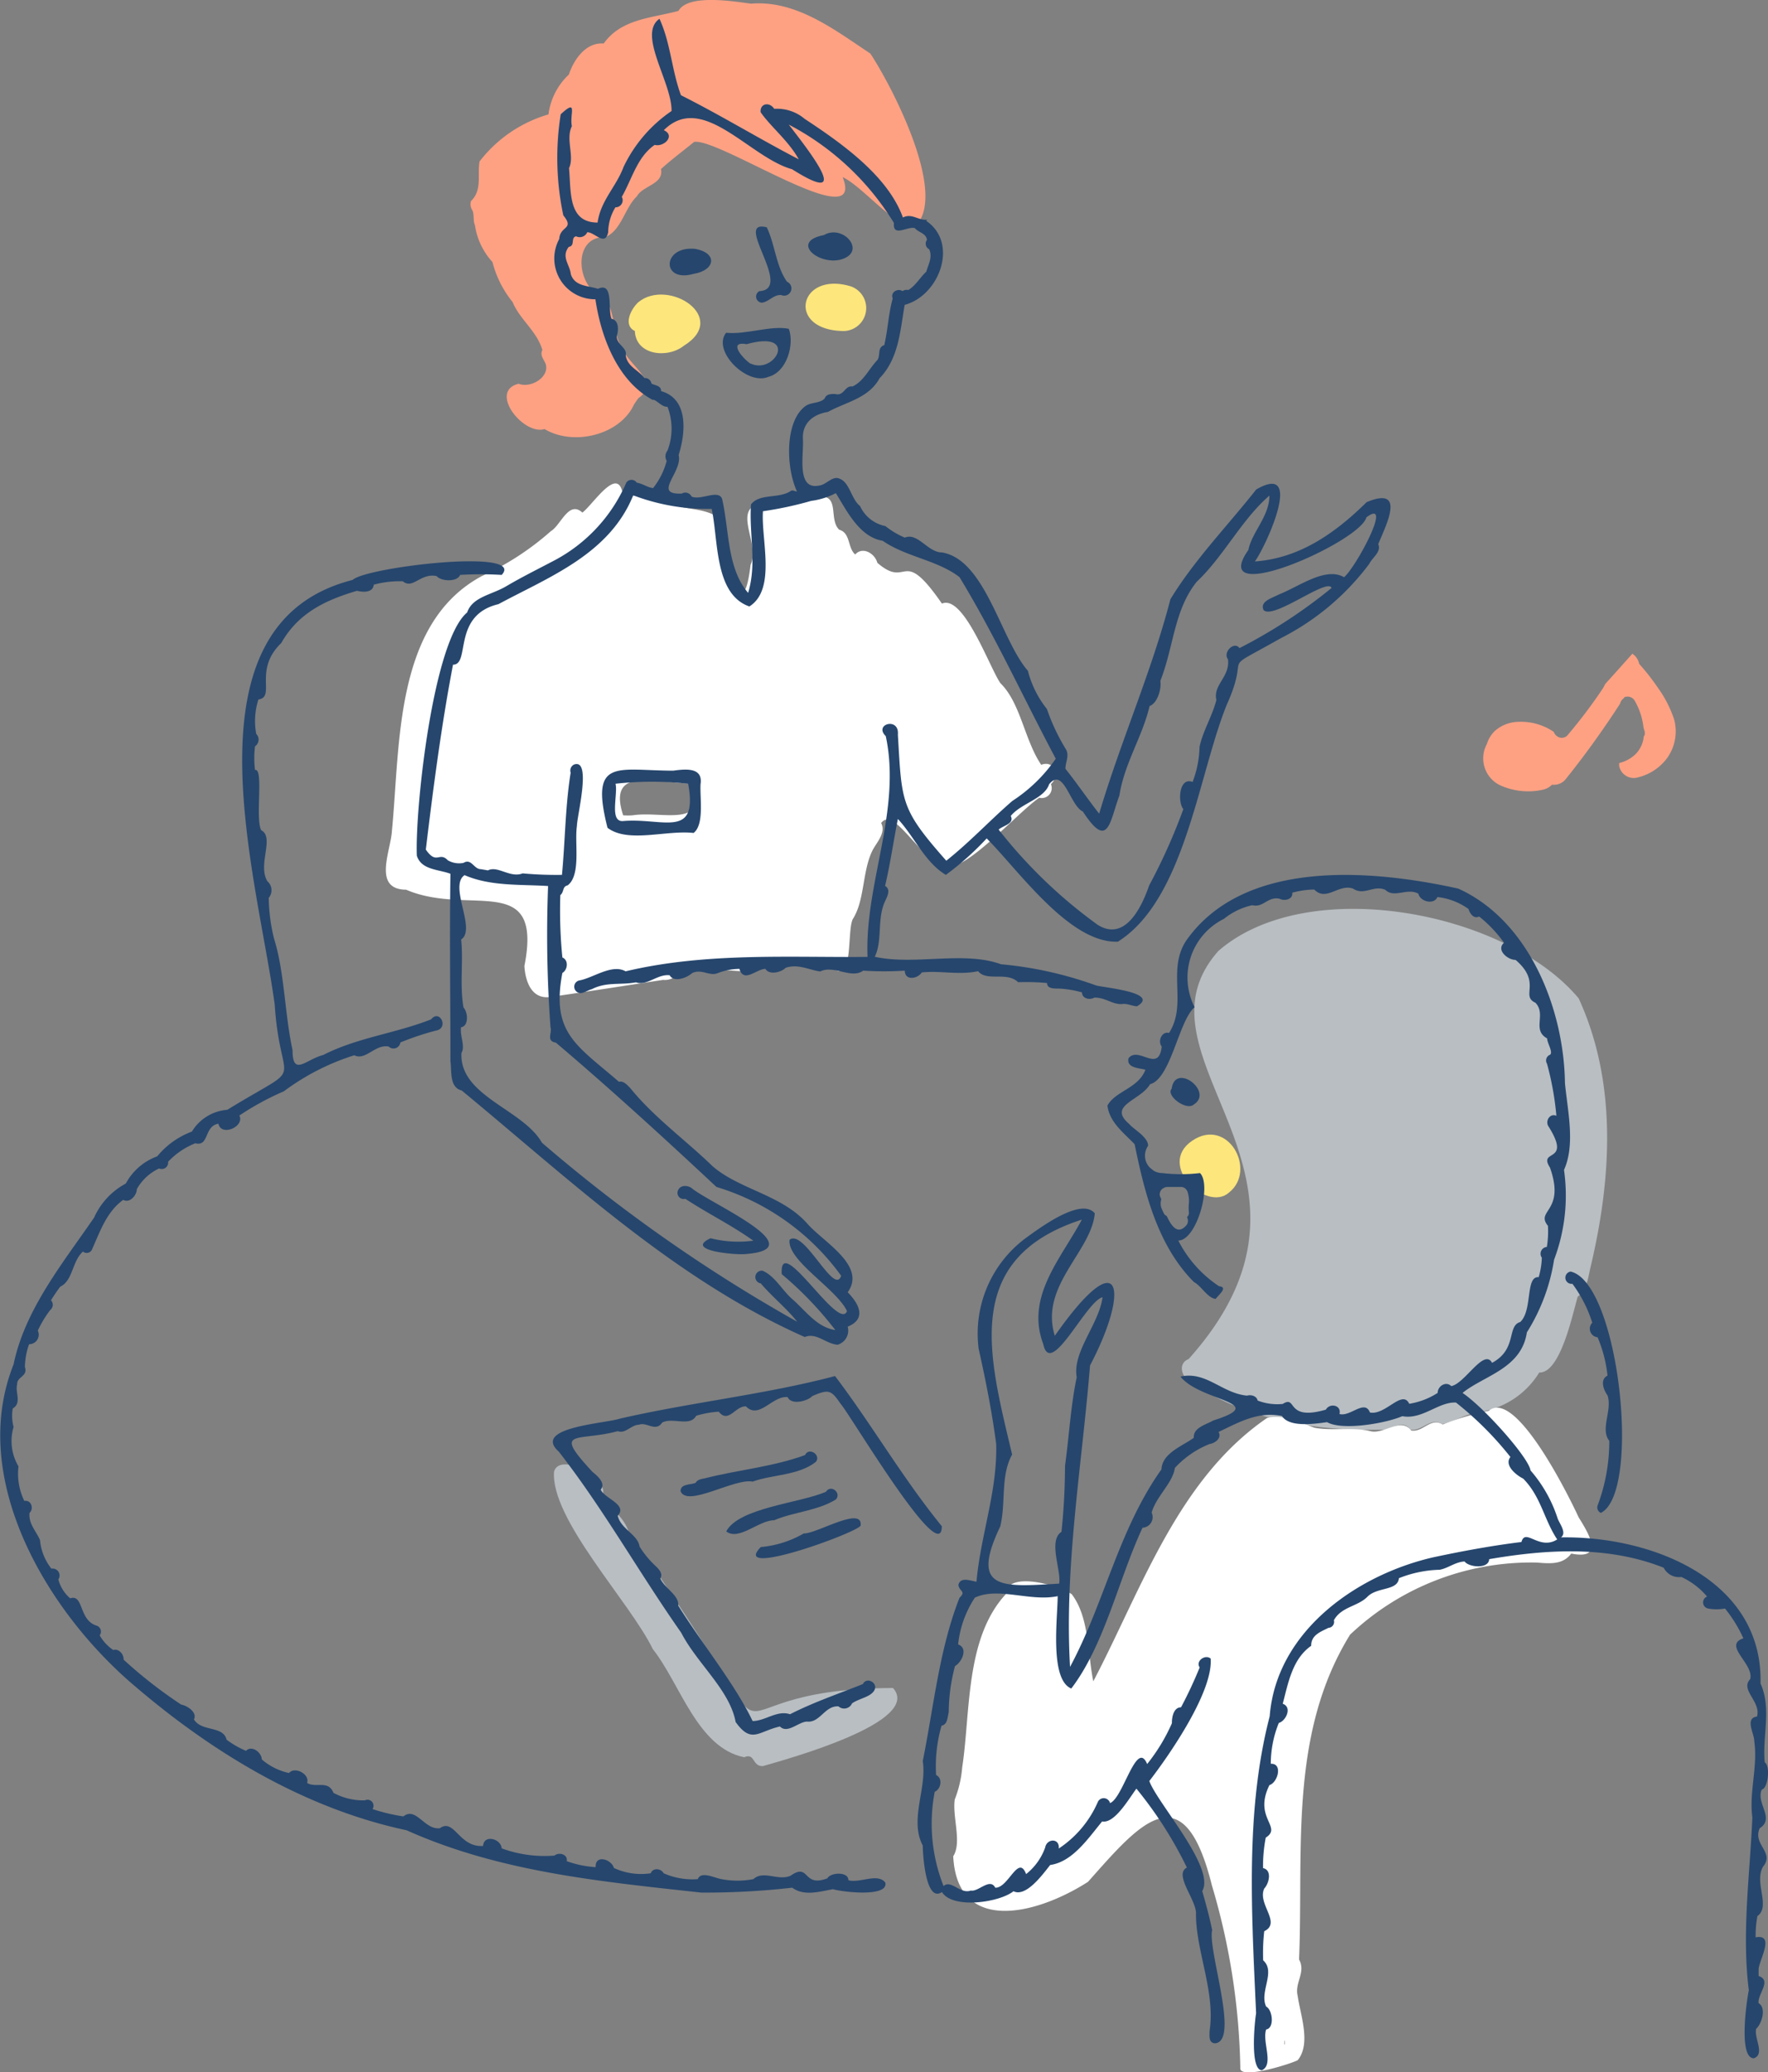
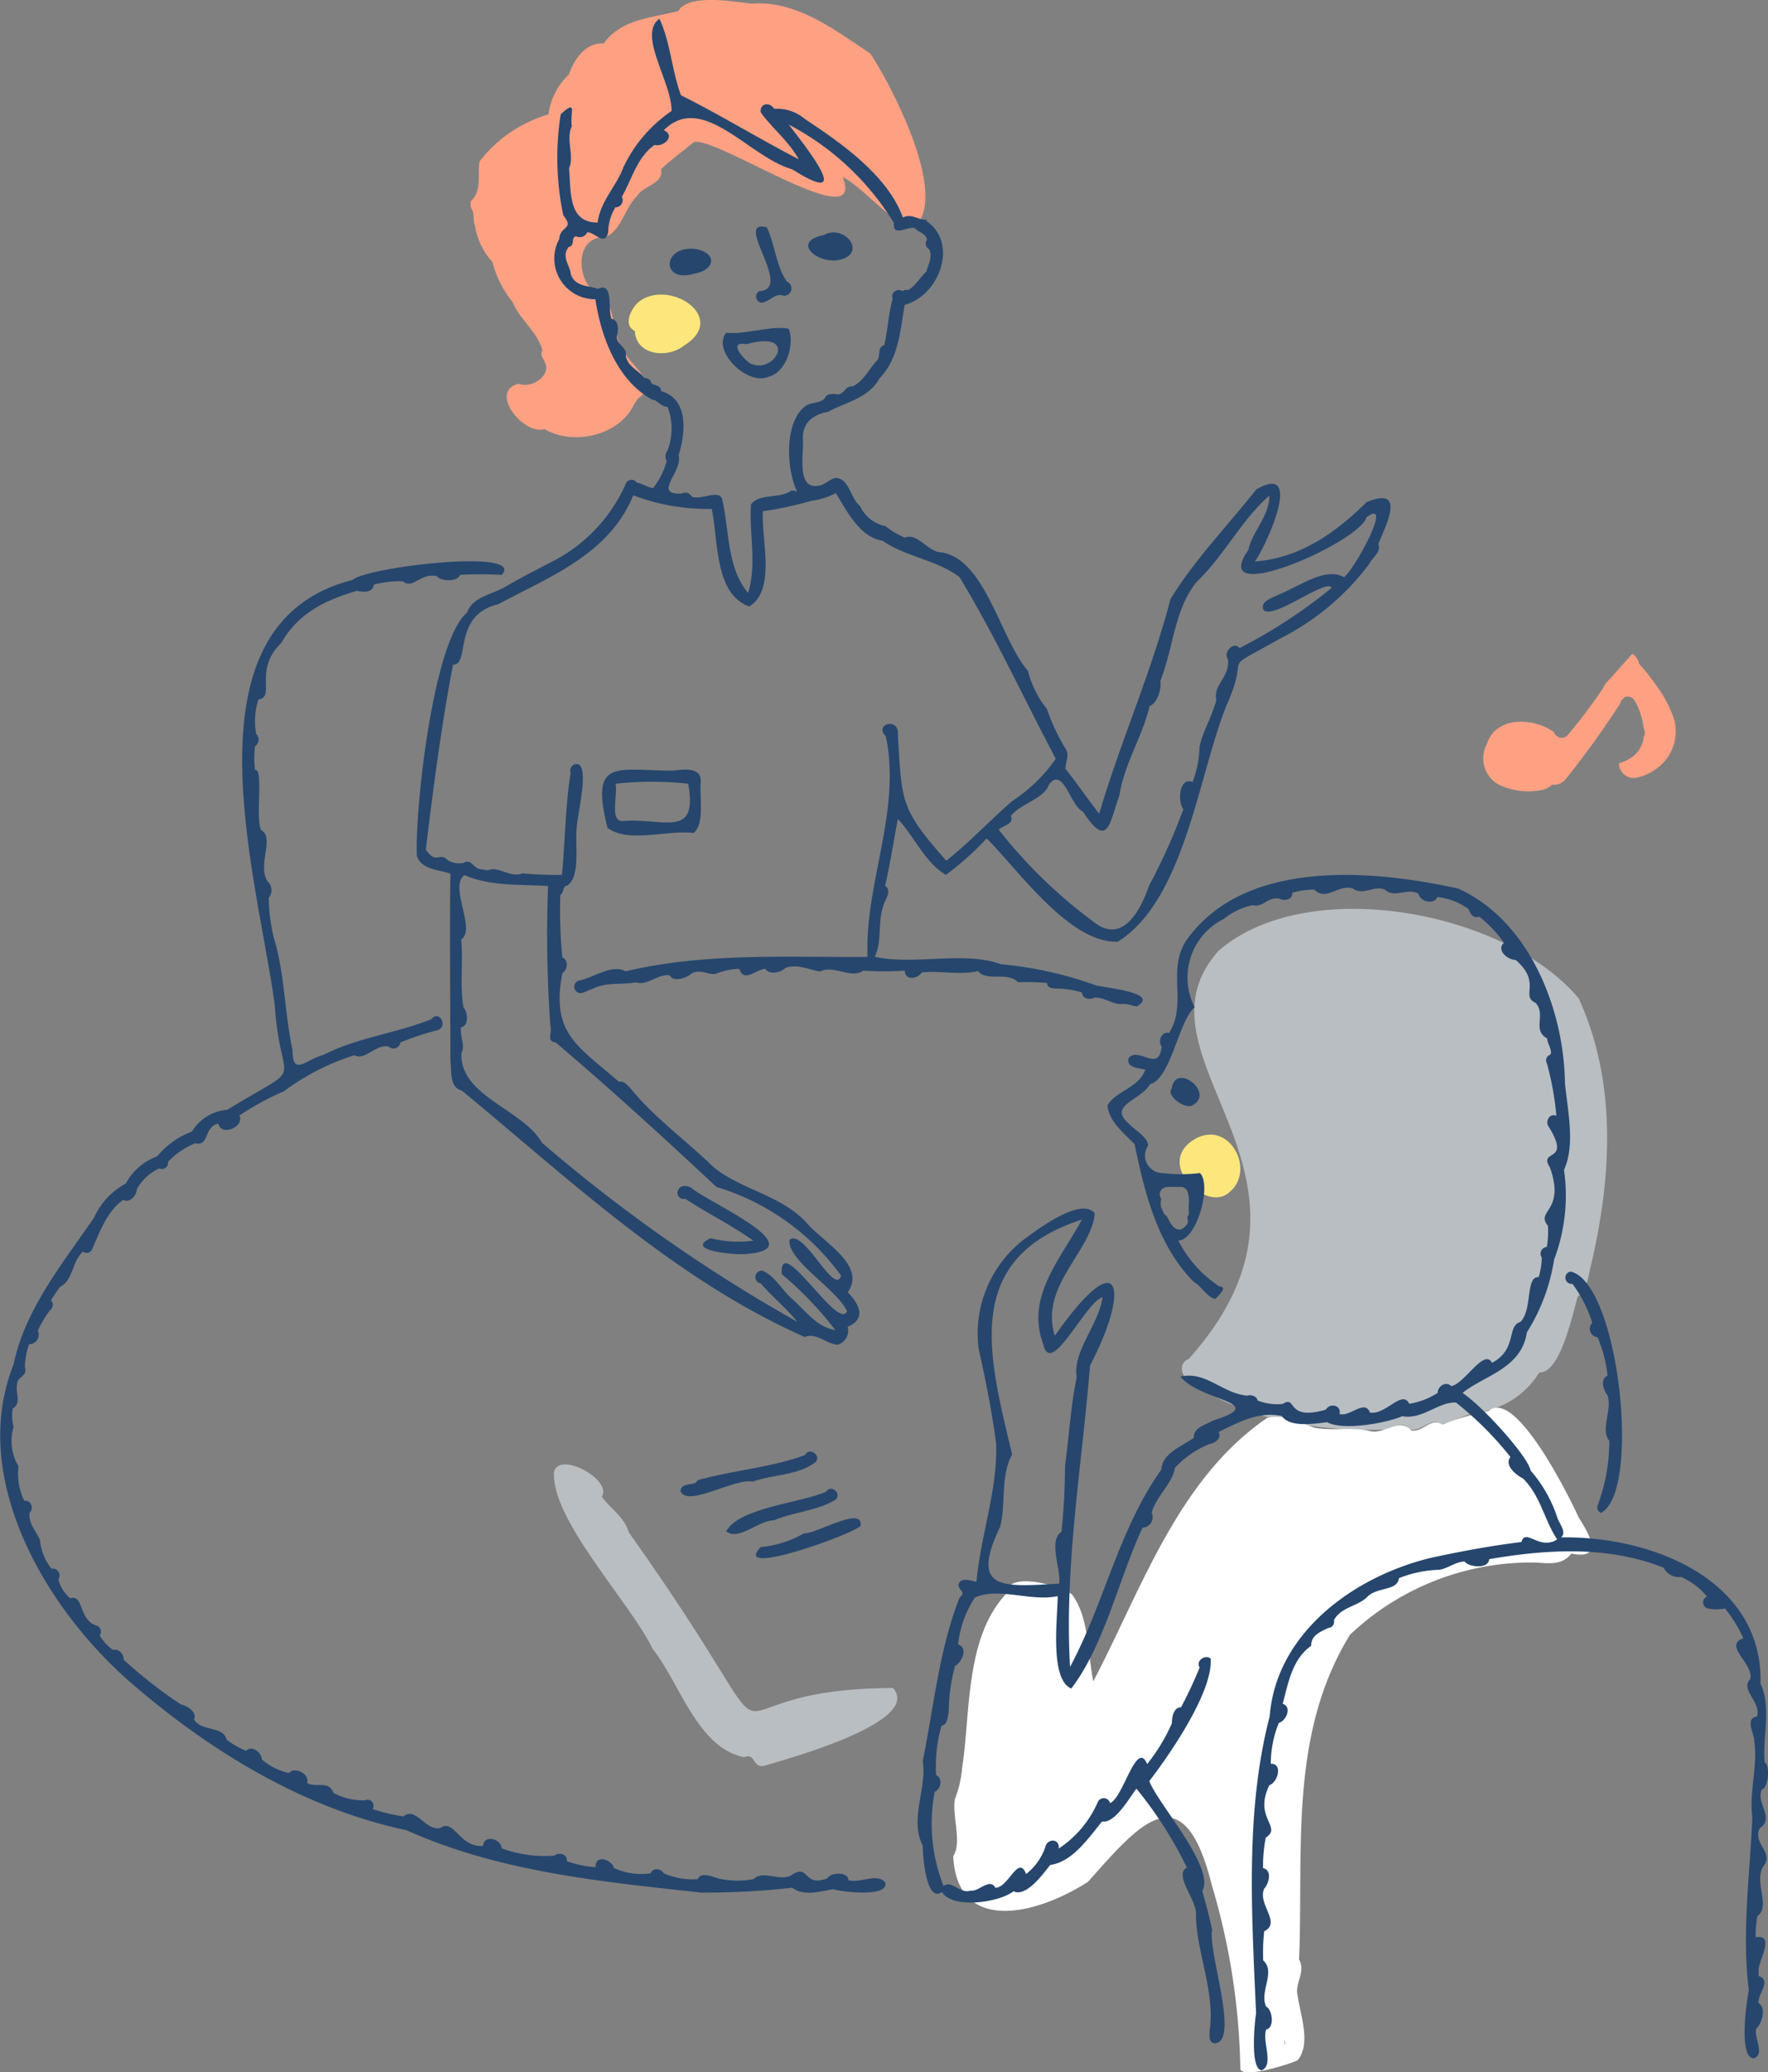
<svg xmlns="http://www.w3.org/2000/svg" width="130" height="152.32" viewBox="0 0 130 152.32">
  <rect x="0" y="0" width="130" height="152.32" fill="#808080" stroke="none" />
  <defs>
    <style>.cls-1{fill:#fde67c;}.cls-2{fill:#fec1ae;}.cls-3{fill:#fea183;}.cls-4{fill:#fff;}.cls-5{fill:#b9bec2;}.cls-6{fill:#26466d;}</style>
  </defs>
  <g id="レイヤー_2" data-name="レイヤー 2">
    <g id="メイン">
      <path class="cls-1" d="M46.68,24.33c-.9-.43-.28-1.63.26-2.12,2.2-1.79,6.71,1.12,3.35,3.2C49.1,26.37,46.75,26.13,46.68,24.33Z" />
-       <path class="cls-1" d="M62.59,21.06a1.69,1.69,0,0,1-.71,3.27C57.77,24.18,58.79,19.88,62.59,21.06Z" />
      <polygon class="cls-2" points="42.33 32.69 42.33 32.7 42.33 32.69 42.33 32.69" />
      <path class="cls-2" d="M47,29.26l0,0Z" />
      <path class="cls-3" d="M34.74,15.47c.16.4,0,.84.25,1.21a1,1,0,0,0-.07-.15l0,0,0,0a5.07,5.07,0,0,0,1.29,2.73,7.69,7.69,0,0,0,1.48,2.94c.54,1.31,1.78,2.12,2.19,3.53-.21.39.13.7.25,1.05.27.94-1.08,1.78-2,1.43-2.23.55.35,3.81,1.91,3.33,2.13,1.27,5.54.45,6.58-1.81l0,0c.11-.16.21-.32.33-.47l0,0c1.63-1.13-.62-2.34-1.19-3.62-.69-1.11-.52-2.54-1.2-3.64-2.23-.7-2.55-4.63-.06-4.57,1.19-.47,1.42-2.13,2.33-3,.43-.79,2-.89,1.77-2,.78-.71,1.62-1.33,2.44-2,1.87-.3,12.67,7.05,10.92,2.59,1.53.72,3.92,3.82,5.35,3.6C69.7,14.29,65.63,6.42,64,3.94,61.32,2.16,58.54,0,55.22.27,53.94.1,50.59-.46,49.89.8c-1.93.53-4.19.56-5.5,2.4-1.31-.11-2.2,1.18-2.56,2.28a4.84,4.84,0,0,0-1.5,2.93,9.86,9.86,0,0,0-5.07,3.46c-.17,1,.21,2.11-.63,2.91A.81.81,0,0,0,34.74,15.47Z" />
      <path class="cls-2" d="M35.06,17.74l0-.08Z" />
      <path class="cls-2" d="M34.56,15.07h0Z" />
-       <path class="cls-4" d="M29.86,65.4c4.65,2,10.08-1.43,8.7,5.61.08,1.29.62,2.52,2,2.26,2.79-.4,5.43-.82,8.2-1.24a1.25,1.25,0,0,0,1.12-.48c1.81-1,5.81.63,6-.74A31.08,31.08,0,0,1,61,71c1.84,1.63,1.24-2.43,1.7-3.43.9-1.4.69-3.53,1.46-5.07.31-.59,1-1.29.63-2,1-1.35,3,3.08,4.9,3.14,1.37.39,5.22-4,6.73-5a.73.73,0,0,0,.85-1c.75-.68.21-1.78-.71-1.42-1.24-1.84-1.51-4.54-3-6-.81-1.17-2.7-6.54-4.3-5.85-3-4.34-2.44-1-4.75-3-.18-.68-1.07-1.23-1.63-.61-.57-.51-.33-1.58-1.17-1.82-.74-.69-.05-2.3-1.17-2.43a.8.8,0,0,0-1.49.2c-.95.08-1.9.19-2.86.27-2.55.24-.25,2.93-1,4.54C54.53,47,53.25,39.87,53,38.2c-.84-.77-2.13-.72-3.18-1-.82-.09-3.09-1.14-4-.64-.25-2.61-2.2.53-3,1.12-1-.93-1.59.94-2.31,1.36a20.47,20.47,0,0,1-5.07,3.3c-6.45,3.46-6,12.36-6.62,18.71C28.75,62.52,27.36,65.38,29.86,65.4ZM51.1,57.59c.89,3.34-2.38,2-4.57,2.34h0a4.29,4.29,0,0,1-.71,0C44.57,56.11,48.56,57.68,51.1,57.59Z" />
      <path class="cls-5" d="M87.4,99.9c12.19-13.61-4.85-22.08,2.19-30,6.56-5.7,21.15-2.92,26.49,3.49,2.85,6.21,2.42,13.22.88,19.72-.19.76-.25,1.71-.95,2.2-.38,1.27-1.27,5.64-2.83,5.58a6.23,6.23,0,0,1-4.67,2.94c-.87.2-1.59.67-2.47.85-.89-.53-1.46.56-2.34.41-.48-.72-1.25-.14-1.86,0-5,.13-10.14-.65-14.33-3.52l.07.06C86.91,101.29,86.55,100.24,87.4,99.9Z" />
      <path class="cls-1" d="M70.16,137.36h0l.09.1Z" />
      <path class="cls-1" d="M70.11,137.31s0,0,0,.05Z" />
      <path class="cls-1" d="M70,135.2v0S70,135.18,70,135.2Z" />
      <path class="cls-4" d="M80,138.33c3.72-4.18,7-8.22,9.11.26A49.91,49.91,0,0,1,91.2,152c-.11.91,3.7-.28,4.22-.56,1-1.23.19-3.33,0-4.72-.25-.95.62-1.74.1-2.68.33-8-.77-16.56,3.75-23.88A19.37,19.37,0,0,1,113,114.86c1,.08,1.92.16,2.53-.66,2.51.49,1.27-1.5.55-2.66-.75-1.62-4.65-9.51-6.62-7.83a20.35,20.35,0,0,0-3.38,1c-.9-.55-1.44.6-2.32.44-.76-1-2,.31-3,.05-1.34-.32-2.77,0-4.11-.25-1.23-.45-2.37-1-3.48-.72-6.57,4.5-9.23,12.59-12.78,19.36-.43-2.09-.29-4.71-1.59-6.41-1.19-.75-4.79-1.68-4.84,0v0c-3,3.24-2.59,8.69-3.21,12.74a8.24,8.24,0,0,1-.55,2.36c-.18,1.31.54,3.15-.11,4.17C70.38,142.18,76.16,140.79,80,138.33Zm14.38,10.81a.92.92,0,0,1,0-.29A2.54,2.54,0,0,0,94.35,149.14Zm.1.87,0,.29C94.41,150.24,94.47,150.1,94.45,150Z" />
      <path class="cls-1" d="M90.37,87.66c2.08-1.64-.09-5.6-2.72-3.8S88.75,89.13,90.37,87.66Z" />
      <path class="cls-5" d="M40.74,108.17c.43-1.52,4.31.63,3.51,1.85.69.94,1.62,1.44,2,2.64,13.89,19.55,3.55,11.48,19.41,11.42,2.21,2.48-7.71,5.21-9.56,5.74-.8.05-.57-1-1.38-.65-3.44-.69-4.7-5.4-6.72-7.95C46.31,117.74,40.47,111.67,40.74,108.17Z" />
      <path class="cls-6" d="M51.51,57.65c.19-1.22-1-1.14-2-1-4.13,0-6.16-1-4.84,4.2C46.18,62,49,61,51,61.23,51.79,60.61,51.46,58.72,51.51,57.65Zm-5.66,2.7c-1.08.13-.4-1.94-.59-2.74a24.45,24.45,0,0,1,5.34,0C51.35,61.7,48.76,60.11,45.85,60.35Z" />
      <path class="cls-6" d="M50.85,87.33c1.25,1.08,9.08,4.45,4,4.85-.69.09-4.6-.24-2.6-1.16a8.32,8.32,0,0,0,3.14.18c-1.59-1.14-3.36-2-5-3.08a.45.45,0,0,1-.55-.58C50,87.09,50.53,87.11,50.85,87.33Z" />
      <path class="cls-6" d="M80.86,59.86c-.87-1.1-1.65-2.26-2.52-3.35,0-.51.33-1,0-1.49a14.87,14.87,0,0,1-1.36-2.9,7.5,7.5,0,0,1-1.4-2.81c-2-2.3-3.12-8.16-6.31-8.7-1.06,0-1.78-1.49-2.74-1.09a6.07,6.07,0,0,1-1.43-.85,2.6,2.6,0,0,1-1.86-1.47c-.64-.5-.76-1.72-1.48-2-.53-.28-1,.44-1.52.49-1.7.36-1.13-2.23-1.2-3.41s.76-1.83,1.84-2c1.29-.72,3-1,3.79-2.47,1.42-1.46,1.52-3.51,1.85-5.4,2.54-.67,4-4.53,1.59-6.17a.47.47,0,0,0,.06-.09c-.64.07-1.13-.5-1.78-.16-1.1-3.06-4.5-5.46-7.22-7.25A3.15,3.15,0,0,0,56.93,8c-.38-.56-1.07-.37-1,.25.73,1.06,2.07,2.12,2.8,3.46C55.82,10.2,53,8.47,50.07,7c-.68-1.83-.76-3.85-1.58-5.62-1.64,1.15.92,4.67.89,6.78a10.36,10.36,0,0,0-3.53,4.11c-.54,1.46-1.68,2.46-1.91,4.09-2.19,0-1.94-2.27-2.1-4,.42-.87-.27-2.12.21-3.09-.19-.86.48-2.07-.82-.87a20.38,20.38,0,0,0,.19,7.43c.85,1.05-.24.75-.3,1.74A3,3,0,0,0,43.78,22C44.19,24.77,45.39,28,48,29.4c.18-.1.67.55,1.08.5h0a4.47,4.47,0,0,1,0,3.22.68.68,0,0,0-.06.76,5.4,5.4,0,0,1-1,2c-.42-.05-.76-.33-1.2-.4a.46.46,0,0,0-.77,0,11.73,11.73,0,0,1-5.37,5.76c-1.16.61-2.35,1.2-3.45,1.85s-2.49.78-2.88,1.93c-2.51,2.08-3.84,14.45-3.7,17.88.33,1.06,1.61,1,2.47,1.33-.07,4.6,0,9.16,0,13.76.1.78-.08,1.95.83,2.17,8,6.6,15.7,13.9,25.22,18.12.86-.35,1.53.49,2.41.57a1.08,1.08,0,0,0,.75-1.33c1.35-.55.91-1.6,0-2.53,1.4-1.94-1.75-3.67-2.93-5-1.89-2.17-5-2.53-7-4.26-2-1.94-4.31-3.59-6.05-5.74-.22-.22-.49-.56-.84-.47-3.1-2.69-5-3.56-4.16-8,.39-.22.48-.94,0-1.14a35.11,35.11,0,0,1-.15-4.58c.3-.25.13-.63.54-.72,1-.76.49-3.13.68-4.36,0-.73,1.11-5-.21-4.52a.49.49,0,0,0-.25.6c-.4,2.49-.4,5-.64,7.51a27.09,27.09,0,0,1-2.89-.11c-.93.36-1.83-.59-2.55-.22l-.53-.09c-.51,0-.69-.82-1.27-.46a1.66,1.66,0,0,1-1.15-.19c-.64-.67-.82.37-1.62-.79.55-4.57,1.16-9.22,2-13.59,1.3,0-.09-3.63,3.34-4.45,3.72-2,8.16-3.67,9.91-8a15.45,15.45,0,0,0,5.77,1c.5,2.3.19,6.27,2.77,7.17,2-1.26.85-4.94,1-7a26.54,26.54,0,0,0,3.54-.76,5.5,5.5,0,0,0,1.82-.57c.82,1.33,1.75,3.23,3.44,3.5,1.74,1.2,4,1.41,5.65,2.67,2.64,4.34,4.71,8.9,7.08,13.35a11.46,11.46,0,0,1-3.2,3.11c-1.65,1.43-3.1,3-4.85,4.39-3.4-3.85-3.26-4.28-3.56-9.27.12-1.32-1.8-.77-.89.11,1.17,5.48-1.56,10.83-1.34,16.23C58,70.39,51.89,70,46,71.4c-1-.57-2.39.49-3.4.67a.47.47,0,0,0,.07.93c.28,0,.57-.22.85-.29,1.08-.55,2.09-.29,3.24-.5.82.28,1.59-.63,2.48-.52.31.56,1.29.18,1.65-.16.72-.34,1.27.26,1.89,0a4.59,4.59,0,0,1,1.59-.31c.31,1.07,1.27,0,1.91,0,.29.48,1.17.25,1.49-.08.93-.31,1.71.16,2.54.27,1-.5,2.29.58,3.16-.06a24,24,0,0,0,3.06,0c0,.75.93.62,1.25.13,1.44-.14,2.73.21,4.14-.09.63.79,2.12,0,2.94.81a16.74,16.74,0,0,1,2.13.06c0,.46.6.4.92.41a7.59,7.59,0,0,1,1.65.28c0,.46.57.58.91.38.83,0,1.3.5,2,.48.42-.07.73.14,1.13.16,1.72-1-2.34-1.36-3-1.53a27.87,27.87,0,0,0-7-1.56c-2.74-1-6.34.1-9.28-.55.59-1.19.15-2.81.76-4.08.15-.34.45-.86,0-1.13.39-1.67.61-3.25.94-4.92,1.22,1.31,2,3.21,3.53,4.11a21.53,21.53,0,0,0,3-2.68c2.32,2.31,6.1,7.74,9.65,7.59,4.92-3.11,5.9-12.21,8-17.41,1.88-4.18-.83-2.18,4-4.91a18.63,18.63,0,0,0,6.48-5.45c.21-.45.92-.9.66-1.45.57-1.39,2.09-4.31-.85-3.09-2.27,2.24-4.91,4.13-8.22,4.36.78-1.05,3.7-7.37.1-5.29-2.07,2.63-4.57,5.2-6.31,8.07-1.4,5.38-3.65,10.41-5.25,15.8Zm-47,15.66c.64-.06.55-1.12.22-1.46-.29-1.76,0-3.3-.17-5,1.14-.75-.94-3.93.25-4.73,1.91.83,4.1.67,6.14.8a92.44,92.44,0,0,0,.18,10.4c.13.38-.34,1,.39,1.11C44.84,80,49,83.81,52.68,87.25a17.57,17.57,0,0,1,9.17,6.53c-.5,1.53-2.73-3.48-3.79-2.65-.22,1.51,3.47,3.62,4.22,5.25-.61,1.56-5-5.91-4.8-2.72a25.92,25.92,0,0,1,3.94,4.11c-1.32-.2-2.11-1.33-3.1-2.22-.78-.65-1.31-1.73-2.24-2.14a.47.47,0,0,0-.14.93c.85,1,1.89,1.82,2.68,2.82A115.31,115.31,0,0,1,39.85,84c-1.41-2.48-6.08-3.42-5.92-6.6C34.23,76.9,33.8,76.13,33.9,75.52ZM67.3,16ZM58.6,36.13c-.14,0-.29-.13-.44-.05-.89.61-2.3.16-2.94,1-.15,2.18.45,4.32-.21,6.5-1.53-1.77-1.39-4.52-1.88-6.75-.13-1-1.56,0-2.28-.33a.5.5,0,0,0-.71-.22c-2.22.11.08-1.58-.24-2.83.52-1.66.74-4.12-1.29-4.7,0-.43-.45-.4-.71-.56a.48.48,0,0,0-.52-.4c-.41-.58-1.26-.83-1.37-1.67.12-.58-.68-.77-.66-1.42.14-.41.17-1.16-.38-1.26-.31-.63.19-2.76-1-2.21-.75-.24-1.71-.17-2-1.08-.06-.68-.73-1.26-.15-2,.5-.09.12-.69.54-.78a.6.6,0,0,0,.82-.3c.56,0,1.31,1.07,1.54,0a3.56,3.56,0,0,1,.53-1.83.52.52,0,0,0,.47-.77c.75-1.3,1.13-2.94,2.42-3.82.68.18,1.55-.68.67-1.08,2.86-2.85,6.28,2,9.43,2.87,4.75,3,1-1.65-.24-3.28a19.8,19.8,0,0,1,7.73,7.23c-.1,1.09,1,.22,1.54.38.26.33.81.35.89.86a.46.46,0,0,0,.16.69c.27.59-.06,1.11-.21,1.65-.48.45-.76,1-1.32,1.35a.54.54,0,0,0-.43.08c-.35-.24-.91.09-.72.54-.32,1.17-.35,2.27-.62,3.43-.53.16-.26.77-.51,1.1-.63.66-1,1.56-1.83,1.94-.59-.08-.6.74-1.28.55-.32,0-.64,0-.77.34-.36.36-1,.26-1.39.54C57.72,30.92,57.76,34.29,58.6,36.13ZM82.31,58.47c.37-2.37,1.68-4.29,2.22-6.57.59-.22.88-1.27.79-1.85,1-2.55,1-5.19,2.67-7.28,2-1.89,3.29-4.56,5.35-6.34,0,1.52-1.28,2.67-1.55,4-3.08,4.39,8.21-.57,8.68-2.4,2-1.5-.74,3.63-1.64,4.4-1.37-.79-3.29.68-4.82,1.28-.43.24-1.4.48-1.1,1.13.69.76,4.72-2.41,5-1.62a37.88,37.88,0,0,1-6.77,4.42c-.4-.54-1.24.31-.85.82.17,1.3-1.11,1.86-.85,3-.32,1.22-1,2.29-1.24,3.45a7.58,7.58,0,0,1-.51,2.57c-1-.39-1.11,1.48-.68,2a42.49,42.49,0,0,1-2.51,5.6c-.58,1.68-1.8,4.15-3.79,2.9a36,36,0,0,1-7.28-7c.33-.3,1.18-.42.89-1,.75-.93,2.47-1.26,2.82-2.33,1.07-1.32,1.54,1.58,2.48,2C81.49,62.52,81.58,60.44,82.31,58.47Z" />
      <path class="cls-6" d="M47.82,1.12l.12,0-.13,0Z" />
      <path class="cls-6" d="M60.58,17.28c1.43-.84,3.21,1.25,1.24,1.8C60.15,19.51,58.1,17.75,60.58,17.28Z" />
      <path class="cls-6" d="M51,20.13c-2.37.69-2.35-2.05.09-1.84C52.79,18.58,52.61,19.87,51,20.13Z" />
      <path class="cls-6" d="M57.45,21.69c-.54-.06-.92.5-1.43.56a.45.45,0,0,1-.18-.85c2.56-.14-2-5.34.54-4.69.61,1.27.68,2.87,1.49,4A.52.52,0,0,1,57.45,21.69Z" />
      <path class="cls-6" d="M58,24.17c-1.32-.27-3.17.45-4.61.29-1.06,1.33,1.56,3.92,3.11,3.24C57.88,27.34,58.42,25.29,58,24.17Zm-2.84,2.55c-.63-.45-1.63-1.67-.26-1.42C58.77,24.21,57,27.59,55.18,26.72Z" />
      <path class="cls-6" d="M36.89,42.26a26,26,0,0,0-3.06,0c-.21.54-1.4.48-1.72.09-1.19-.26-1.75,1-2.49.38a7.16,7.16,0,0,0-2.14.25c-.05.6-.79.56-1.23.45-2.36.69-4.34,1.66-5.57,3.84-2.08,2-.37,3.95-1.68,4.15a5.17,5.17,0,0,0-.16,2.53.59.59,0,0,1-.09.91,7.23,7.23,0,0,0,0,1.74c.66-.16,0,3.6.46,4.43,1,.53-.29,2.52.45,3.75a.87.87,0,0,1,.1,1.22,13.2,13.2,0,0,0,.39,3c.77,2.44.78,5.52,1.36,8.19,0,2,1,.67,2.26.36,2.46-1.27,5.33-1.59,7.93-2.62.64-.79,1.34.67.34.83a20.35,20.35,0,0,0-2.6.87.51.51,0,0,1-.86.3c-1-.19-1.7,1.06-2.53.64a17.4,17.4,0,0,0-5.18,2.65A20.43,20.43,0,0,0,17.6,82c.41.82-1.34,1.57-1.54.6-1.08.19-.66,1.7-1.7,1.44a5.55,5.55,0,0,0-2,1.36.47.47,0,0,1-.66.49,3.65,3.65,0,0,0-1.64,1.52c0,.44-.51,1.06-1,.79-1.23.88-1.71,2.35-2.32,3.7A.43.43,0,0,1,6.1,92c-.81.72-.73,2.14-1.67,2.58a12.4,12.4,0,0,0-.68,1,.49.49,0,0,1-.06.72,8.19,8.19,0,0,0-.91,1.51.7.7,0,0,1-.64,1,5.25,5.25,0,0,0-.31,1.67c.24.72-.6.7-.57,1.29-.16.58.36,1.36-.32,1.76A3.1,3.1,0,0,0,1,104.89a3.64,3.64,0,0,0,.36,2.9,4.53,4.53,0,0,0,.43,2.54c.49-.1.73.56.38.88-.08.82.51,1.36.77,2a4,4,0,0,0,.84,2.1.51.51,0,0,1,.51.79,2.76,2.76,0,0,0,.87,1.39c1-.33.62,1.58,1.92,2a.46.46,0,0,1,.25.72,3.2,3.2,0,0,0,1,1.08c.41-.13.78.32.76.71a34,34,0,0,0,4.23,3.3c.43.07,1.21.57.94,1.09.56.93,2.15.44,2.4,1.49a6.55,6.55,0,0,0,1.43.82c.42-.44,1.15.12,1.16.63a4.49,4.49,0,0,0,2,1c.43-.51,1.55.09,1.33.73.66.4,1.56-.24,1.94.73a4.64,4.64,0,0,0,2.31.55.44.44,0,0,1,.56.64,13.4,13.4,0,0,0,2.27.54c.94-.74,1.54,1,2.68.87,1.07-.77,1.41,1.43,3.18,1.3.06-.87,1.32-.53,1.37.18a9.12,9.12,0,0,0,3.88.53c.33-.28,1-.09.9.41a7.69,7.69,0,0,0,2.13.44c-.06-.95,1.16-.59,1.34.06a4.73,4.73,0,0,0,2.71.39c.15-.43.76-.36.95,0a5.2,5.2,0,0,0,2.51.43c.24-.62,1.23-.08,1.74,0a6.2,6.2,0,0,0,2.35,0c.73-.68,1.82.16,2.73-.25,1.43-1,.86.9,2.71.19.22-.44,1.56-.51,1.54.14.85.24,2.16-.56,2.72.18.23,1.11-3.27.67-3.85.48-1,.18-2.13.53-3-.11a56.44,56.44,0,0,1-6.69.36c-7.37-.81-14.82-1.51-21.66-4.58-7.51-1.6-14.26-5.7-20-10.61C3.43,118.45-2.35,108.69,1,100.29c.83-4.05,3.69-7.53,5.92-10.79A5.29,5.29,0,0,1,9.25,87a4.27,4.27,0,0,1,2.31-2,6,6,0,0,1,2.55-1.82,3.33,3.33,0,0,1,2.6-1.6c6-3.68,3.91-1.27,3.49-7.73-1.29-9.52-7-28,5.73-31.22C26.88,41.69,38.73,40.28,36.89,42.26Z" />
-       <path class="cls-6" d="M69.25,112.19c0,3.17-6.75-8.24-7.44-9-.69-1-.85-1.1-2.08-.57-.35.38-1.56.69-1.81.08-1.12-.13-2.1,1.67-3.07.68-.77-.05-1.29,1.29-2,.39a7.24,7.24,0,0,0-1.66.3c-.46.84-1.72.09-2.5.5-.48.72-1.14-.07-1.71.16-.56,0-1,.69-1.55.47-3,.81-4.87-.24-1.86,3,.35.28,1,.83.6,1.3.29.66,2,1.1,1.25,1.92.24,1,1.47,1.36,1.61,2.27a7.19,7.19,0,0,0,1.19,1.44c.24.22.55.57.33.9.31.72,1.4,1.23,1.32,2,1.75,2.8,4.15,5.73,5.47,8.48.92,0,1.8-.82,2.75-.5,1.77-.9,3.54-1.49,5.36-2.22.26-.55,1.1-.11.86.42s-1.13.63-1.66,1a.63.63,0,0,1-1,.22c-1-.06-1.36,1.22-2.3,1.12-.62,0-1.45.93-2,.36-1.58.35-2.09,1.31-3.26-.33-.43-2.35-2.83-4.29-4-6.56-3.11-4.43-5.73-9.12-9-13.31-2-1.79,3.41-2.07,4.45-2.42,5.25-1.21,10.78-1.79,15.86-3.14C64.14,104.77,66.32,108.58,69.25,112.19Z" />
      <path class="cls-6" d="M55.34,108.91c-1.33-.27-4.83,1.93-5.3.7,0-.55.73-.45,1.11-.61.13-.25.43-.28.67-.33,2.45-.63,5-.84,7.37-1.71.3-.62,1.2,0,.8.5C58.7,108.47,56.81,108.38,55.34,108.91Z" />
      <path class="cls-6" d="M61.48,110.21c-1.35.85-3.1.92-4.56,1.54-1.13,0-2.6,1.54-3.52.82.91-1.74,5.41-2.08,7.33-2.91C61.08,109.1,61.87,109.7,61.48,110.21Z" />
      <path class="cls-6" d="M63.28,112.15c-.34.55-9.62,3.91-7.34,1.57a7.64,7.64,0,0,0,3.16-1C60,112.77,63.47,110.64,63.28,112.15Z" />
      <path class="cls-6" d="M87.78,81.19c-.56.49-2.08-.67-1.63-1.16C86.42,78.06,89.26,80.26,87.78,81.19Z" />
      <path class="cls-6" d="M129.39,134.39c1.14-.72-.29-1.83.15-2.84.48-.11.64-1.75.22-2-.19-1.94.53-3.92-.31-5.8.19-7.6-7.95-10.85-14.67-10.74.44-.33-.1-1-.24-1.37a10.14,10.14,0,0,0-2-3.55c-.14-.94-3.36-4.58-5-5.7,1.58-1.28,4.33-1.78,4.73-4.45a14.05,14.05,0,0,0,2-5.34A13.32,13.32,0,0,0,115,86c.84-1.87.27-4.3.07-6.38-.07-5.42-2.61-11.93-7.84-14.3-6.46-1.43-15.77-2.19-20,3.81-1.45,2.17.1,4.65-1.27,6.8-.54-.14-.85.61-.54,1-.22,2-1.71-.07-2.44.86-.16.69.69.71,1.24.84C83.72,80,82,80.2,81.43,81.27c.15,1.23,1.2,2,2,2.84.72,3.55,1.7,7.47,4.36,10.13.56.3,1,1.18,1.6,1.24.21-.3.94-.86.25-.93a8.81,8.81,0,0,1-3-3.36c1.29,0,2.41-3.78,1.68-4.86l-.08-.1a11.75,11.75,0,0,1-2.78,0,1.21,1.21,0,0,1-.64-.18l-.27-.22a1.25,1.25,0,0,1-.36-.9,1.33,1.33,0,0,1,.23-.71c0-.65-1.1-1.23-1.38-1.59-1.65-1.39.83-1.72,1.52-2.93,1.54-.41,2.12-4.7,3.28-5.66A4.81,4.81,0,0,1,90,67.54a5,5,0,0,1,2.08-1c.82.2,1.12-.65,2-.48.36.2,1,.06.94-.44a6.34,6.34,0,0,1,1.62-.23c.88.91,1.8-.45,2.85-.07.8.55,1.52-.29,2.37.09.66.64,1.6-.17,2.43.28.12.57,1.14.86,1.4.25a4.81,4.81,0,0,1,2.29.88c.1.34.39.75.78.55a9.53,9.53,0,0,1,1.83,1.93c-.61.53.28,1.27.85,1.26,1.95,1.67.33,2.64,1.46,3.15.82.86-.28,2,.86,2.62,0,.34.45,1,.22,1.2a.45.45,0,0,0-.23.66,21.67,21.67,0,0,1,.69,3.83c-.49-.22-.86.42-.56.81,1.71,2.75-.82,1.58.09,3,1.15,3.25-1.1,3.12-.15,4.28a7.19,7.19,0,0,1-.08,1.55.5.5,0,0,0-.37.79,5.77,5.77,0,0,1-.23,1.43c-1-.08-.43,2.44-1.36,3.3-1,.29-.2,2-2.07,3-.59-1.1-2,1.53-3,1.71-.39-.39-1,0-1,.5a5.5,5.5,0,0,1-2.09.8c-.51-1.09-1.75.87-2.89.64-.38-1-1.45.34-2.24.11.17-.65-.71-.84-1-.32-3,.87-2.09-1.1-3.17-.42a4,4,0,0,1-1.85-.25c-.06-.33-.47-.45-.78-.36-1.85-.18-3-1.82-4.89-1.4,1.46,1.84,6.67,1.88,2.4,3.23-.52.31-1.47.51-1.42,1.27-.84.61-2.32,1.12-2.38,2.32-3.16,4.45-4.18,9.79-6.72,14.52-.43-7.38.88-14.85,1.47-22.16,2.94-5.58,2.35-9.22-2.59-2.18-1.14-3.67,2.68-6.17,2.94-9-1-1.22-4.1,1.11-5.08,1.82a8.74,8.74,0,0,0-3.46,8.14c.51,2.25,1,4.77,1.29,7,.09,3.49-1.14,6.66-1.45,10.12-.47-.08-1.19-.38-1.33.24.08.5.59.45.08.94-1.49,3.79-1.89,8-2.7,12,.32,2-1,4.31,0,6.21,0,.62.21,4.25,1.41,3.42.78,1.27,4.23.77,5.26-.06.93.47,2.18-1.28,2.7-1.93,1.66-.23,2.82-2,3.82-3.2.93.18,2-1.73,2.52-2.41a29.52,29.52,0,0,1,3.71,5.8c-1,.53.75,2.41.67,3.44,0,2.7,1.44,5.75,1,8.56,0,.36-.09.89.4.92,1.84-.14-.56-6.87-.21-8.33-.21-1-.46-1.92-.73-2.86,1-1.71-3.33-6.5-3.89-8.09,1.54-2,4.69-6.58,4.51-9-.4-.34-1.13.18-.81.65a31.22,31.22,0,0,1-1.37,2.93c-.55,0-.68.74-.67,1.17a13.39,13.39,0,0,1-1.82,3c-.78-1.86-1.76,2.51-2.73,2.87a.48.48,0,0,0-.88-.12,7.84,7.84,0,0,1-2.89,3.46c.08-.78-.88-.75-1-.07a4.37,4.37,0,0,1-1.4,1.95c-.57-1.5-1.31,1.05-2.27,1-.39-.76-1.24.33-1.8.21-.77.29-1.45-.83-2-.33a12.45,12.45,0,0,1-.65-6.93c.46-.19.61-1,.1-1.23a10.84,10.84,0,0,1,.4-3.63c.44-.07.44-.62.53-1a13.43,13.43,0,0,1,.46-3.38c.5-.28,1-1.32.23-1.59a7.7,7.7,0,0,1,1.23-3.44c1.71-.81,4.07.31,6.09-.11,0,1.57-.61,6.12,1,6.79,2.45-3.2,3.49-8.08,5.24-11.82a.78.78,0,0,0,.67-1.11c.33-1.19,1.55-2.17,1.71-3.29a7,7,0,0,1,2.54-1.75c.41-.06.93-.44.67-.89,1.53-.73,2.93-1.53,4.66-1.17.55.86,2.42.57,3.32.45,1.11.64,4.32.09,5.53-.44,1.47.28,2.68-1.08,3.95-1a24.38,24.38,0,0,1,4,4c-.48.61.43,1.34.94,1.59,1.32,1.34,1.52,3,2.5,4.47-1.32.84-2.34-.88-2.63.19-2.13.26-4.31.66-6.51,1.13-5.66,1.31-11.52,5.47-12,11.68-1.82,7-1.32,14.56-1,21.83-.1.59-.47,4.19.43,4.19.9-.43,0-2.08.31-3,.62-.09.48-1.44,0-1.68-.52-1.09.73-2.56-.22-3.4a13.93,13.93,0,0,1,.08-2.14c1.29-.63-.53-2,0-3.14.35-.37.6-1.35-.09-1.5a11.18,11.18,0,0,1,.2-2.24c1.25-.8-.93-1.43.27-3.86.62-.19,1-1.61.1-1.57a8,8,0,0,1,.59-3c.53-.15,1-1.16.29-1.41.4-1.53.71-3.3,2.09-4.26,0-.77.62-1,1.27-1.32a.44.44,0,0,0,.4-.56c.55-1,1.75-1,2.47-1.73s2.23-.42,2.31-1.36a8.62,8.62,0,0,1,3-.62c.66-.13,1.13-.57,1.83-.61.32.44,1.78.57,1.81-.17,4.26-.73,8.73-1,12.83.63a1.26,1.26,0,0,0,1.3.68,5.44,5.44,0,0,1,1.89,1.44.46.46,0,0,0,.08.88,3.43,3.43,0,0,0,1.24,0,10.09,10.09,0,0,1,1.35,2.19c-1.54.51.8,1.88.5,3-.76.81.82,1.65.5,2.75-.92.12-.19,1.26-.2,1.81.27,1.89-.39,3.72-.14,5.61-.18,4.22-.79,8.48-.26,12.7-.16.76-.78,5,.37,5,.84-.3,0-1.49.17-2.17.41-.36.77-1.54.18-1.88-.1-.66,1-1.67,0-2,0-.16,0-.32,0-.48,0-.62,1.25-2.64-.22-2.36a8.08,8.08,0,0,1,.13-1.56c1-.73-.26-2.43.41-3.63C130.52,136.16,128.85,135.6,129.39,134.39Zm-43.91-47a.54.54,0,0,1,.36-.14c.35,0,.68,0,1,0a.51.51,0,0,1,.31.11.64.64,0,0,1,.18.28,2.15,2.15,0,0,1,.09.8,3.19,3.19,0,0,0,0,.69.42.42,0,0,1-.14.34.58.58,0,0,1,0,.54c-.67.84-1.15.11-1.49-.62a.48.48,0,0,1-.21-.19c-.07-.15-.14-.29-.2-.45a1.06,1.06,0,0,1,0-.56l0-.08a.64.64,0,0,1-.11-.3A.57.57,0,0,1,85.48,87.37ZM78.05,112.6c-1,.65,0,2.85-.17,3.81-4.19.24-6.59.53-4.33-4.21.43-1.8,0-3.69.87-5.28-1.67-7.1-3.82-14.38,5.13-17.27C78,92.54,75.4,95.32,76.71,98.8c.54,2.57,3.16-3.18,4.36-3.44-.27,2-2.23,4-1.9,5.88-.45,2.14-.56,4.37-.86,6.5A47.58,47.58,0,0,1,78.05,112.6Z" />
      <path class="cls-6" d="M115.49,93.47c3.56.83,5.22,16.24,2.22,17.74a.44.44,0,0,1-.23-.57,13.37,13.37,0,0,0,.85-4.73c-.69-.85.24-2.26-.13-3.34-.28-.38-.59-1.16,0-1.45a9.85,9.85,0,0,0-.73-2.82.63.63,0,0,1-.39-1.07,9.79,9.79,0,0,0-1.46-2.86A.45.45,0,0,1,115.49,93.47Z" />
      <path class="cls-3" d="M123.1,52.89a8.63,8.63,0,0,0-1.2-2.34,17.07,17.07,0,0,0-1.37-1.75,1.25,1.25,0,0,0-.31-.59l-.19-.16c-.66.74-1.32,1.48-2,2.23a3.24,3.24,0,0,1-.17.32,37.33,37.33,0,0,1-2.63,3.48.58.58,0,0,1-.79,0,.61.61,0,0,1-.19-.28,4.29,4.29,0,0,0-2.61-.74,2.71,2.71,0,0,0-1.68.63,2.22,2.22,0,0,0-.63,1,2.2,2.2,0,0,0,.9,3,5,5,0,0,0,3.22.36,1.35,1.35,0,0,0,.67-.37,1.11,1.11,0,0,0,1-.4c1.42-1.77,2.76-3.63,4-5.55a.69.69,0,0,1,.27-.4.35.35,0,0,0,.05-.08s0,0,0,0a.61.61,0,0,1,.76.26,5.07,5.07,0,0,1,.65,2,2.43,2.43,0,0,1,.09.3V54a1.32,1.32,0,0,1-.08.15l0,0a.09.09,0,0,0,0,.05,2.17,2.17,0,0,1-.6,1.24,2.66,2.66,0,0,1-1.2.65,1.57,1.57,0,0,0,0,.23,1.09,1.09,0,0,0,1.39.82,3.78,3.78,0,0,0,2.06-1.32A3.36,3.36,0,0,0,123.1,52.89Z" />
    </g>
  </g>
</svg>